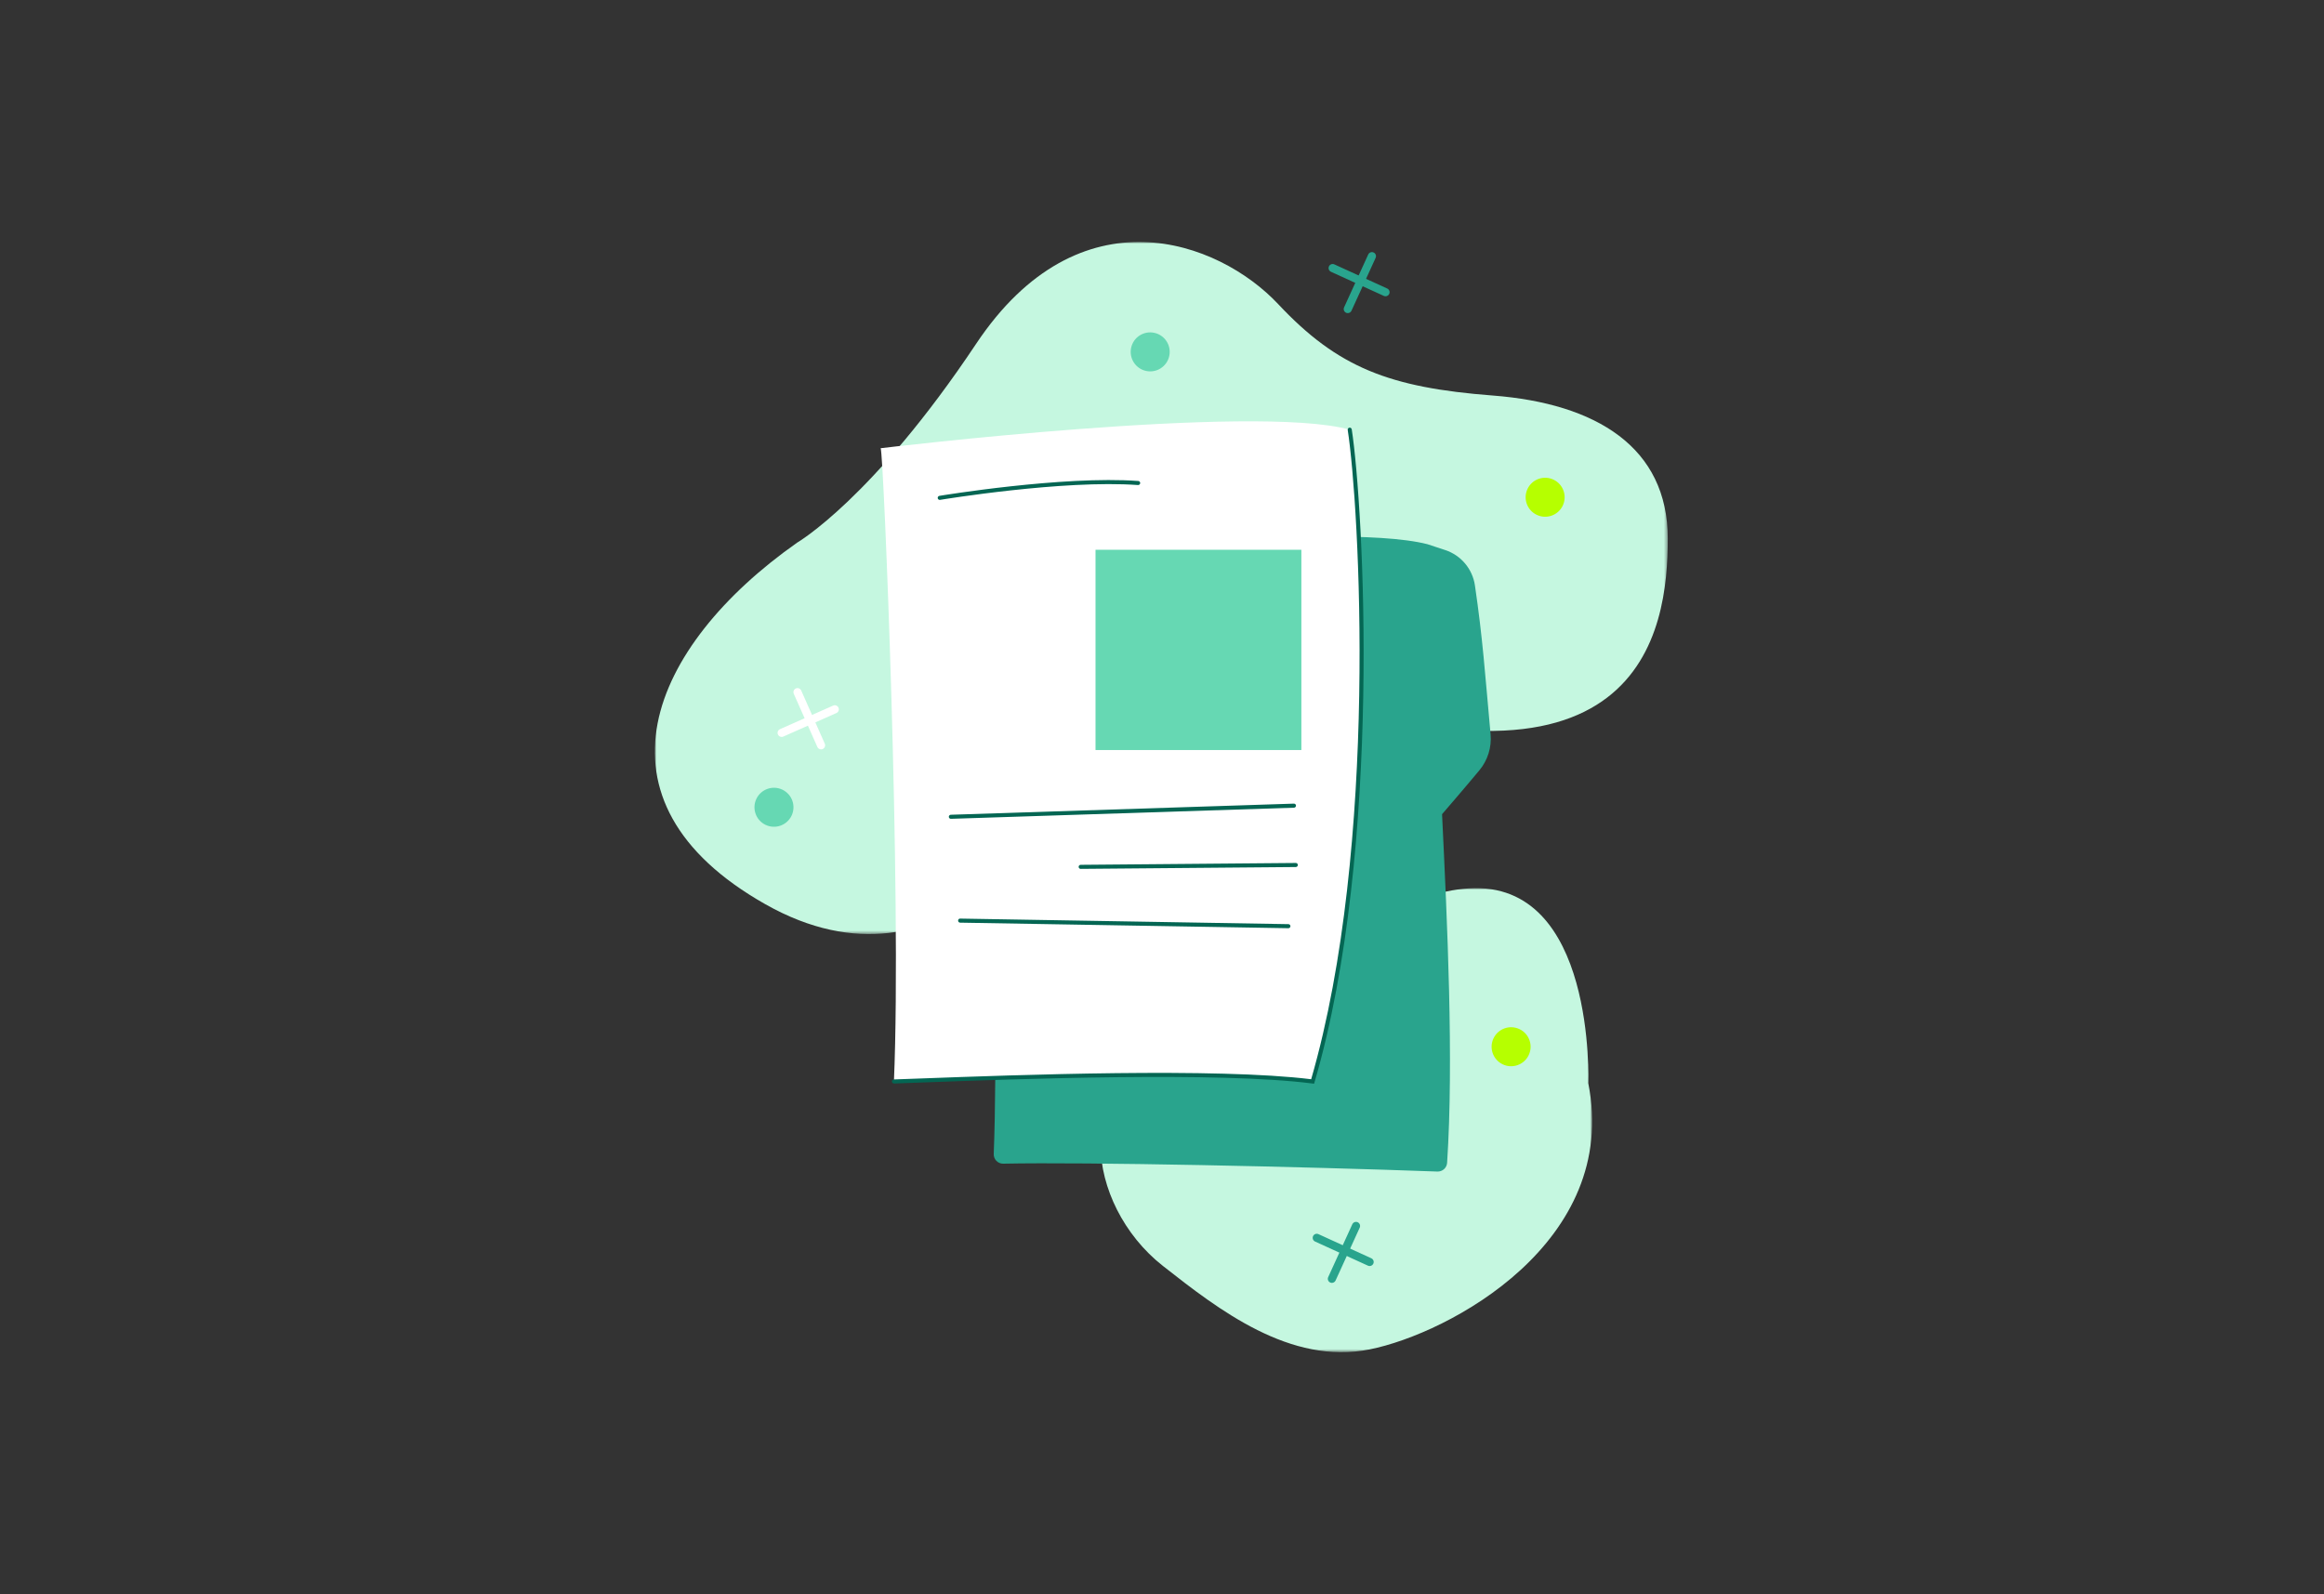
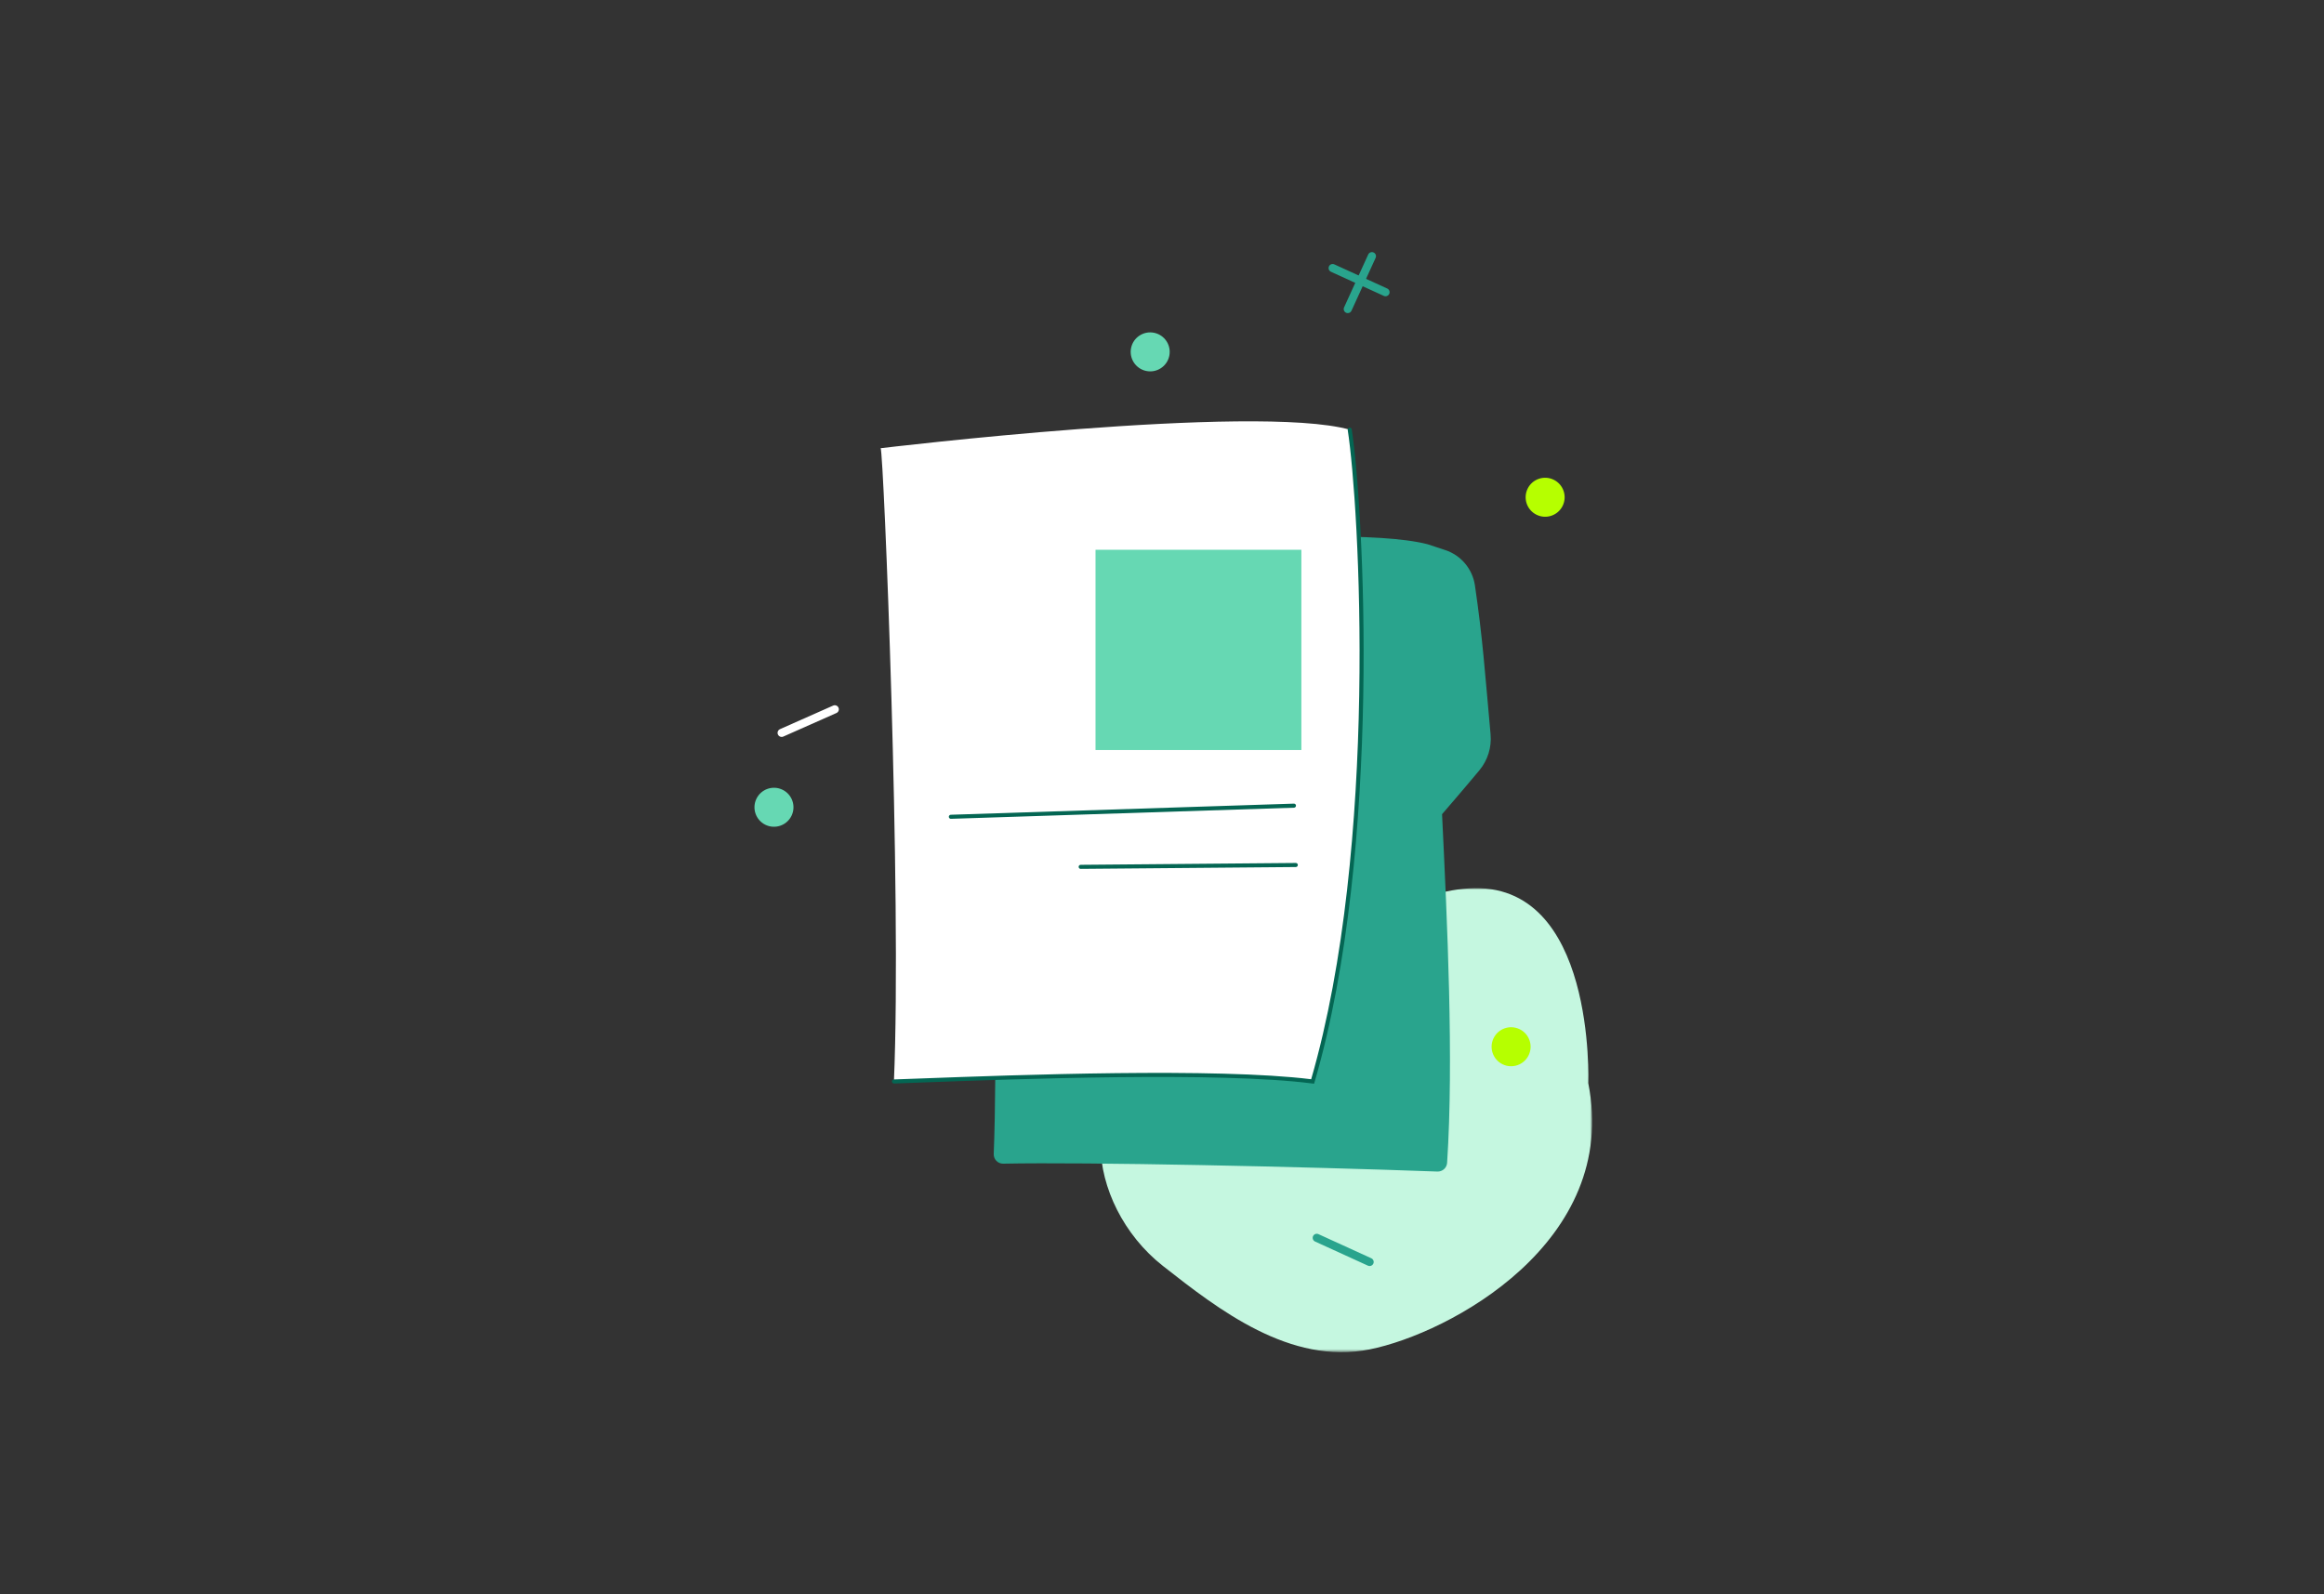
<svg xmlns="http://www.w3.org/2000/svg" xmlns:xlink="http://www.w3.org/1999/xlink" width="653px" height="448px" viewBox="0 0 653 448" version="1.1">
  <rect x="0" y="0" width="653" height="448" fill="#333333" stroke="none" />
  <title>documento</title>
  <defs>
-     <polygon id="path-1" points="-1.0653322e-14 -3.60438255e-15 284.607 -3.60438255e-15 284.607 194.495 -1.0653322e-14 194.495" />
    <polygon id="path-3" points="3.26647168e-15 -3.37910864e-15 138.113 -3.37910864e-15 138.113 130.408 3.26647168e-15 130.408" />
    <polygon id="path-5" points="0 312 284.608 312 284.608 1.05878737e-14 0 1.05878737e-14" />
    <polygon id="path-7" points="0 312 284.608 312 284.608 1.05878737e-14 0 1.05878737e-14" />
    <polygon id="path-9" points="0 312 284.608 312 284.608 1.05878737e-14 0 1.05878737e-14" />
    <polygon id="path-11" points="0 312 284.608 312 284.608 1.05878737e-14 0 1.05878737e-14" />
    <polygon id="path-13" points="0 312 284.608 312 284.608 1.05878737e-14 0 1.05878737e-14" />
    <polygon id="path-15" points="0 312 284.608 312 284.608 1.05878737e-14 0 1.05878737e-14" />
    <polygon id="path-17" points="0 312 284.608 312 284.608 1.05878737e-14 0 1.05878737e-14" />
    <polygon id="path-19" points="0 312 284.608 312 284.608 1.05878737e-14 0 1.05878737e-14" />
    <polygon id="path-21" points="0 312 284.608 312 284.608 1.05878737e-14 0 1.05878737e-14" />
-     <polygon id="path-23" points="0 312 284.608 312 284.608 1.05878737e-14 0 1.05878737e-14" />
    <polygon id="path-25" points="0 312 284.608 312 284.608 1.05878737e-14 0 1.05878737e-14" />
    <polygon id="path-27" points="0 312 284.608 312 284.608 1.05878737e-14 0 1.05878737e-14" />
    <polygon id="path-29" points="0 312 284.608 312 284.608 1.05878737e-14 0 1.05878737e-14" />
    <polygon id="path-31" points="0 312 284.608 312 284.608 1.05878737e-14 0 1.05878737e-14" />
    <polygon id="path-33" points="0 312 284.608 312 284.608 1.05878737e-14 0 1.05878737e-14" />
  </defs>
  <g id="documento" stroke="none" stroke-width="1" fill="none" fill-rule="evenodd">
    <g transform="translate(184, 68)">
      <g id="Fill-1-Clipped" transform="translate(0, 0)">
        <mask id="mask-2" fill="white">
          <use xlink:href="#path-1" />
        </mask>
        <g id="path-1" />
        <path d="M40.001,84.484 C40.001,84.484 61.221,72.198 90.262,28.637 C119.303,-14.922 158.396,-0.402 175.149,17.468 C191.903,35.339 206.422,40.925 235.462,43.157 C264.503,45.392 284.608,57.678 284.608,83.366 C284.608,109.056 277.907,163.786 168.446,122.459 C137.173,115.757 113.718,159.318 113.718,159.318 C113.718,159.318 82.444,215.164 31.066,186.124 C-20.313,157.084 -1.325,113.524 40.001,84.484" id="Fill-1" fill="#C5F7E0" fill-rule="nonzero" mask="url(#mask-2)" />
      </g>
      <g id="Fill-4-Clipped" transform="translate(125.251, 181.592)">
        <mask id="mask-4" fill="white">
          <use xlink:href="#path-3" />
        </mask>
        <g id="path-3" />
        <path d="M137.018,54.794 C137.018,54.794 139.253,-2.169 103.511,0.064 C67.768,2.298 62.185,45.859 20.859,48.093 C-8.182,52.56 -4.606,88.798 17.508,106.172 C33.144,118.458 53.249,134.096 75.587,129.628 C97.926,125.16 145.954,99.471 137.018,54.794" id="Fill-4" fill="#C5F7E0" fill-rule="nonzero" mask="url(#mask-4)" />
      </g>
      <path d="M91.591,89.817 C91.591,89.817 190.288,78.08 217.094,84.938 L222.093,86.59 C226.534,88.055 229.753,91.909 230.431,96.535 C232.616,111.454 233.203,120.554 234.823,138.357 C235.156,142.01 234.028,145.646 231.684,148.468 C227.297,153.751 221.191,160.807 221.191,160.807 C222.659,191.166 224.5,229.992 222.611,258.787 C222.517,260.208 221.304,261.288 219.882,261.236 C181.795,259.84 121.421,258.536 97.901,259.023 C96.385,259.056 95.163,257.812 95.222,256.295 C97.153,206.58 92.413,91.079 91.591,89.817" id="Fill-7" fill="#29A48D" fill-rule="nonzero" />
      <path d="M63.452,57.962 C63.452,57.962 168.443,45.304 195.249,52.75 C198.228,72.11 204.184,169.654 184.824,235.927 C155.785,232.203 88.769,235.181 67.175,235.927 C69.409,183.802 64.29,59.359 63.452,57.962" id="Fill-9" fill="#FFFFFF" fill-rule="nonzero" />
      <path d="M185.237,236.554 L184.753,236.493 C158.52,233.129 101.785,235.225 74.519,236.232 C71.715,236.336 69.25,236.426 67.196,236.497 C66.883,236.485 66.615,236.259 66.604,235.946 C66.595,235.63 66.841,235.366 67.156,235.354 C69.21,235.285 71.673,235.193 74.477,235.09 C101.605,234.087 157.88,232.009 184.412,235.297 C203.454,169.57 197.951,74.064 194.686,52.837 C194.638,52.525 194.852,52.234 195.164,52.186 C195.487,52.139 195.767,52.353 195.815,52.663 C199.097,73.996 204.634,170.159 185.373,236.087 L185.237,236.554 Z" id="Fill-11" fill="#046653" fill-rule="nonzero" />
      <g id="Fill-13-Clipped">
        <mask id="mask-6" fill="white">
          <use xlink:href="#path-5" />
        </mask>
        <g id="path-5" />
        <polygon id="Fill-13" fill="#66D8B3" fill-rule="nonzero" mask="url(#mask-6)" points="123.82 142.78 181.661 142.78 181.661 86.502 123.82 86.502" />
      </g>
      <g id="Fill-15-Clipped">
        <mask id="mask-8" fill="white">
          <use xlink:href="#path-7" />
        </mask>
        <g id="path-5" />
-         <path d="M80.047,72.484 C79.774,72.484 79.531,72.286 79.484,72.006 C79.432,71.695 79.642,71.4 79.954,71.349 C80.298,71.29 114.671,65.62 135.845,67.173 C136.161,67.196 136.397,67.469 136.374,67.784 C136.352,68.1 136.056,68.333 135.763,68.314 C114.702,66.769 80.484,72.418 80.142,72.476 C80.111,72.481 80.078,72.484 80.047,72.484" id="Fill-15" fill="#046653" fill-rule="nonzero" mask="url(#mask-8)" />
      </g>
      <g id="Fill-16-Clipped">
        <mask id="mask-10" fill="white">
          <use xlink:href="#path-9" />
        </mask>
        <g id="path-5" />
        <path d="M83.175,162.11 C82.868,162.11 82.614,161.867 82.603,161.558 C82.593,161.242 82.841,160.978 83.156,160.968 L179.557,157.842 L179.575,157.842 C179.883,157.842 180.138,158.086 180.147,158.394 C180.157,158.71 179.909,158.975 179.595,158.985 L83.194,162.11 L83.175,162.11 Z" id="Fill-16" fill="#046653" fill-rule="nonzero" mask="url(#mask-10)" />
      </g>
      <g id="Fill-17-Clipped">
        <mask id="mask-12" fill="white">
          <use xlink:href="#path-11" />
        </mask>
        <g id="path-5" />
        <path d="M119.65,176.18 C119.337,176.18 119.081,175.927 119.079,175.613 C119.076,175.299 119.33,175.039 119.646,175.037 L180.093,174.517 L180.098,174.517 C180.411,174.517 180.667,174.77 180.669,175.084 C180.67,175.398 180.418,175.658 180.101,175.66 L119.655,176.18 L119.65,176.18 Z" id="Fill-17" fill="#046653" fill-rule="nonzero" mask="url(#mask-12)" />
      </g>
      <g id="Fill-18-Clipped">
        <mask id="mask-14" fill="white">
          <use xlink:href="#path-13" />
        </mask>
        <g id="path-5" />
-         <path d="M178.012,192.855 L178.002,192.855 L85.769,191.292 C85.455,191.286 85.202,191.025 85.208,190.71 C85.214,190.396 85.456,190.13 85.79,190.149 L178.023,191.712 C178.337,191.718 178.589,191.977 178.584,192.294 C178.578,192.605 178.323,192.855 178.012,192.855" id="Fill-18" fill="#046653" fill-rule="nonzero" mask="url(#mask-14)" />
      </g>
      <g id="Fill-19-Clipped">
        <mask id="mask-16" fill="white">
          <use xlink:href="#path-15" />
        </mask>
        <g id="path-5" />
        <path d="M247.749,76.665 C245.03,75.336 243.903,72.055 245.233,69.337 C246.562,66.618 249.842,65.491 252.561,66.82 C255.28,68.149 256.407,71.43 255.078,74.149 C253.75,76.868 250.468,77.994 247.749,76.665" id="Fill-19" fill="#B6FF00" fill-rule="nonzero" mask="url(#mask-16)" />
      </g>
      <g id="Fill-20-Clipped">
        <mask id="mask-18" fill="white">
          <use xlink:href="#path-17" />
        </mask>
        <g id="path-5" />
        <path d="M238.186,231.084 C235.467,229.756 234.34,226.474 235.669,223.755 C236.999,221.036 240.279,219.909 242.998,221.239 C245.718,222.568 246.844,225.849 245.516,228.567 C244.187,231.286 240.906,232.413 238.186,231.084" id="Fill-20" fill="#B6FF00" fill-rule="nonzero" mask="url(#mask-18)" />
      </g>
      <g id="Fill-21-Clipped">
        <mask id="mask-20" fill="white">
          <use xlink:href="#path-19" />
        </mask>
        <g id="path-5" />
        <path d="M31.066,163.786 C28.347,162.456 27.22,159.176 28.549,156.457 C29.878,153.738 33.159,152.611 35.878,153.94 C38.597,155.268 39.723,158.55 38.394,161.269 C37.065,163.988 33.784,165.115 31.066,163.786" id="Fill-21" fill="#66D8B3" fill-rule="nonzero" mask="url(#mask-20)" />
      </g>
      <g id="Fill-22-Clipped">
        <mask id="mask-22" fill="white">
          <use xlink:href="#path-21" />
        </mask>
        <g id="path-5" />
        <path d="M35.63,139.097 C35.191,139.097 34.773,138.844 34.584,138.418 C34.328,137.84 34.589,137.166 35.166,136.91 L50.093,130.292 C50.673,130.033 51.347,130.297 51.602,130.874 C51.856,131.451 51.597,132.125 51.02,132.381 L36.092,138.999 C35.941,139.067 35.784,139.097 35.63,139.097" id="Fill-22" fill="#FFFFFF" fill-rule="nonzero" mask="url(#mask-22)" />
      </g>
      <g id="Fill-23-Clipped">
        <mask id="mask-24" fill="white">
          <use xlink:href="#path-23" />
        </mask>
        <g id="path-5" />
        <path d="M46.704,142.591 C46.265,142.591 45.847,142.337 45.658,141.911 L39.039,126.982 C38.783,126.405 39.044,125.73 39.621,125.474 C40.199,125.216 40.873,125.479 41.128,126.056 L47.747,140.985 C48.003,141.562 47.743,142.236 47.166,142.492 C47.015,142.56 46.858,142.591 46.704,142.591" id="Fill-23" fill="#FFFFFF" fill-rule="nonzero" mask="url(#mask-24)" />
      </g>
      <g id="Fill-24-Clipped">
        <mask id="mask-26" fill="white">
          <use xlink:href="#path-25" />
        </mask>
        <g id="path-5" />
-         <path d="M190.234,292.523 C190.075,292.523 189.915,292.49 189.761,292.42 C189.186,292.158 188.933,291.479 189.195,290.906 L195.975,276.051 C196.238,275.476 196.913,275.226 197.49,275.485 C198.065,275.747 198.317,276.425 198.056,276.999 L191.275,291.854 C191.083,292.275 190.668,292.523 190.234,292.523" id="Fill-24" fill="#29A48D" fill-rule="nonzero" mask="url(#mask-26)" />
      </g>
      <g id="Fill-25-Clipped">
        <mask id="mask-28" fill="white">
          <use xlink:href="#path-27" />
        </mask>
        <g id="path-5" />
        <path d="M200.838,287.791 C200.679,287.791 200.519,287.758 200.365,287.688 L185.509,280.907 C184.934,280.644 184.681,279.965 184.943,279.391 C185.204,278.818 185.881,278.567 186.457,278.826 L201.313,285.608 C201.888,285.87 202.141,286.549 201.879,287.122 C201.687,287.543 201.272,287.791 200.838,287.791" id="Fill-25" fill="#29A48D" fill-rule="nonzero" mask="url(#mask-28)" />
      </g>
      <g id="Fill-26-Clipped">
        <mask id="mask-30" fill="white">
          <use xlink:href="#path-29" />
        </mask>
        <g id="path-5" />
        <path d="M194.701,19.993 C194.542,19.993 194.382,19.959 194.228,19.889 C193.653,19.628 193.401,18.949 193.662,18.376 L200.443,3.522 C200.706,2.947 201.383,2.693 201.959,2.957 C202.534,3.218 202.785,3.897 202.523,4.47 L195.741,19.324 C195.55,19.745 195.135,19.993 194.701,19.993" id="Fill-26" fill="#29A48D" fill-rule="nonzero" mask="url(#mask-30)" />
      </g>
      <g id="Fill-27-Clipped">
        <mask id="mask-32" fill="white">
          <use xlink:href="#path-31" />
        </mask>
        <g id="path-5" />
        <path d="M205.305,15.261 C205.146,15.261 204.986,15.228 204.832,15.158 L189.977,8.377 C189.402,8.114 189.15,7.435 189.411,6.861 C189.673,6.287 190.351,6.039 190.926,6.296 L205.781,13.078 C206.355,13.34 206.608,14.019 206.346,14.592 C206.154,15.013 205.739,15.261 205.305,15.261" id="Fill-27" fill="#29A48D" fill-rule="nonzero" mask="url(#mask-32)" />
      </g>
      <g id="Fill-28-Clipped">
        <mask id="mask-34" fill="white">
          <use xlink:href="#path-33" />
        </mask>
        <g id="path-5" />
        <path d="M140.317,25.528 C143.278,26.154 145.171,29.063 144.545,32.023 C143.917,34.983 141.01,36.876 138.05,36.249 C135.089,35.623 133.197,32.715 133.822,29.754 C134.449,26.793 137.356,24.902 140.317,25.528" id="Fill-28" fill="#66D8B3" fill-rule="nonzero" mask="url(#mask-34)" />
      </g>
    </g>
  </g>
</svg>